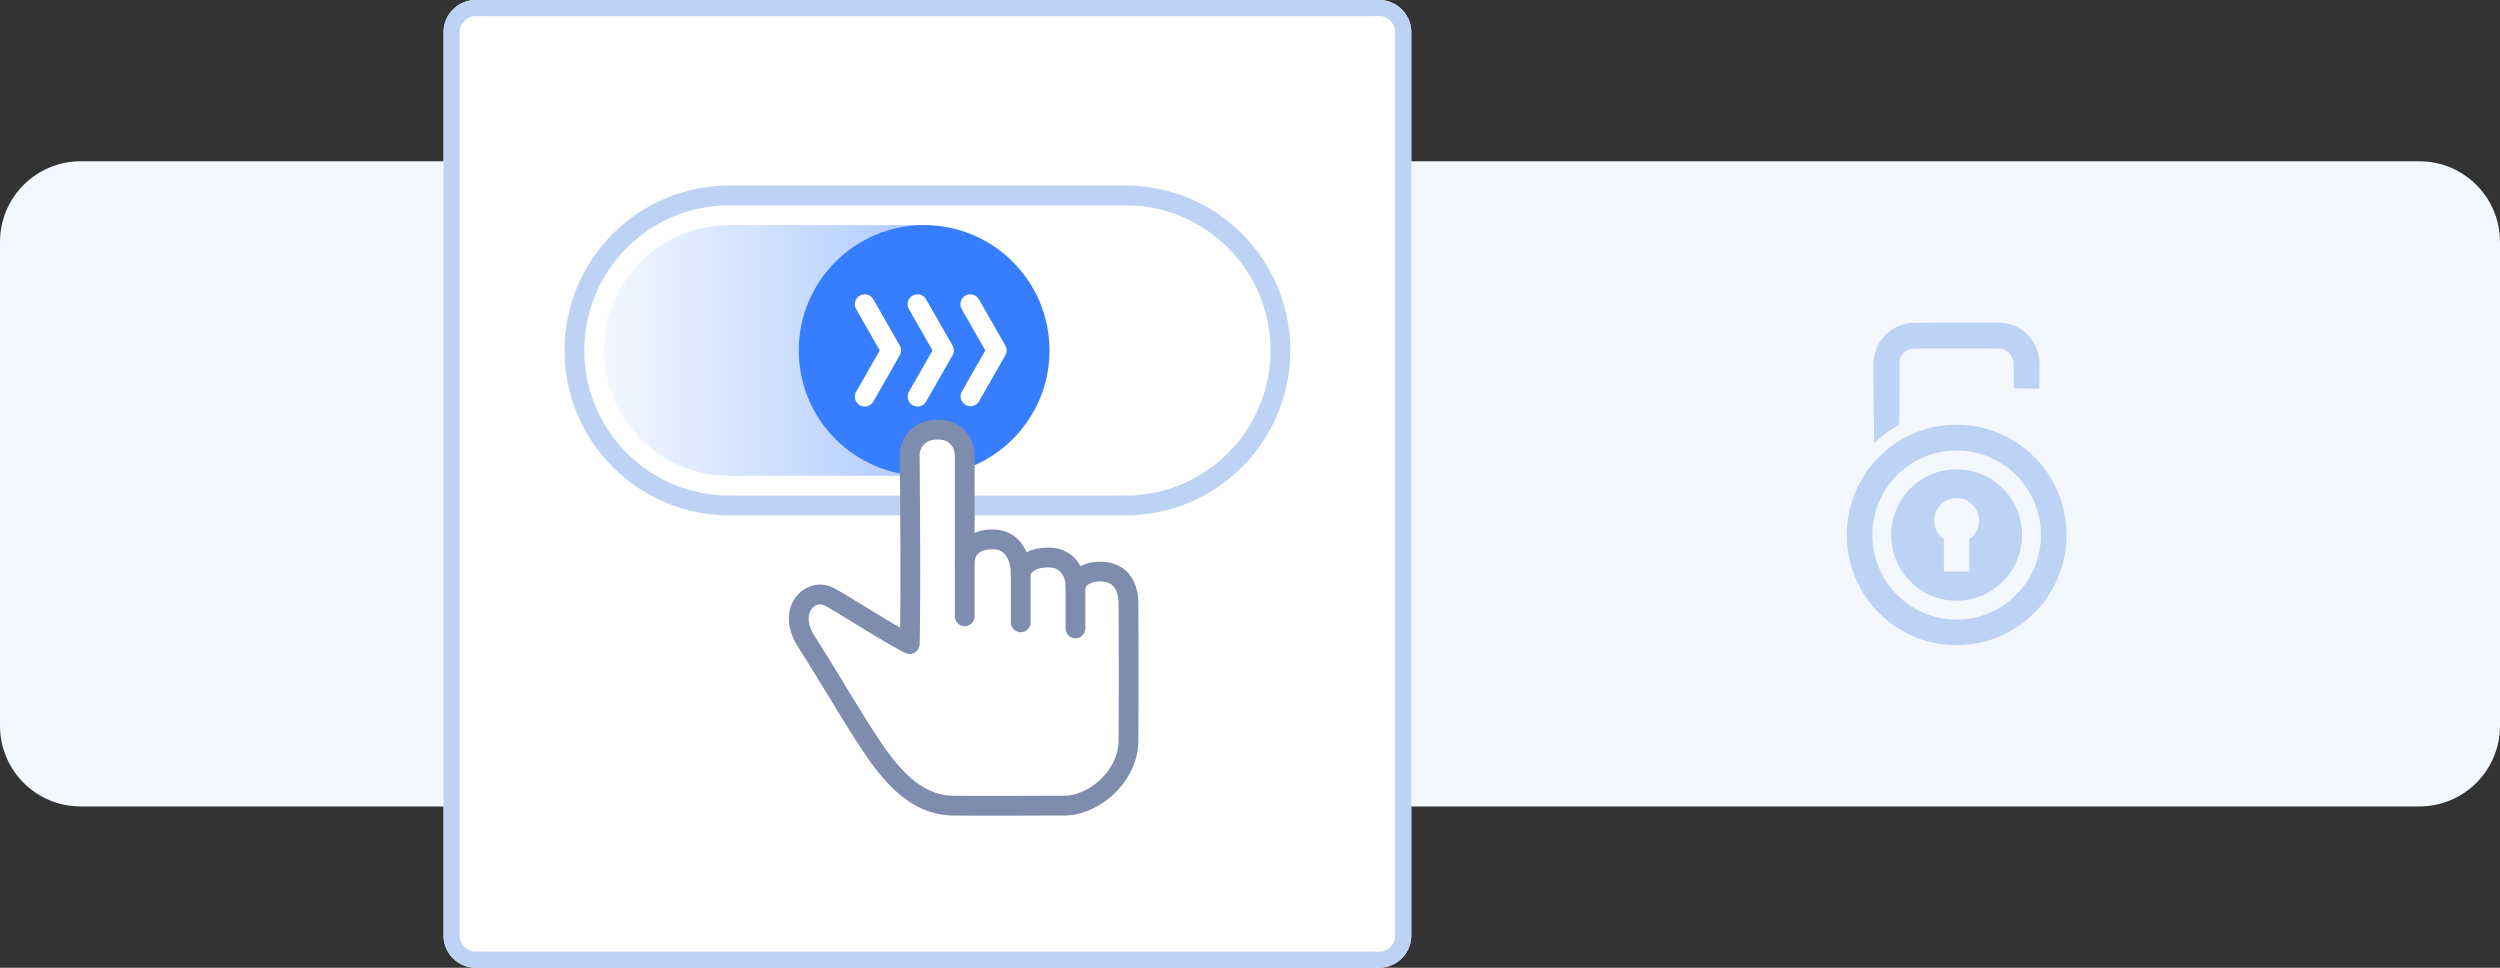
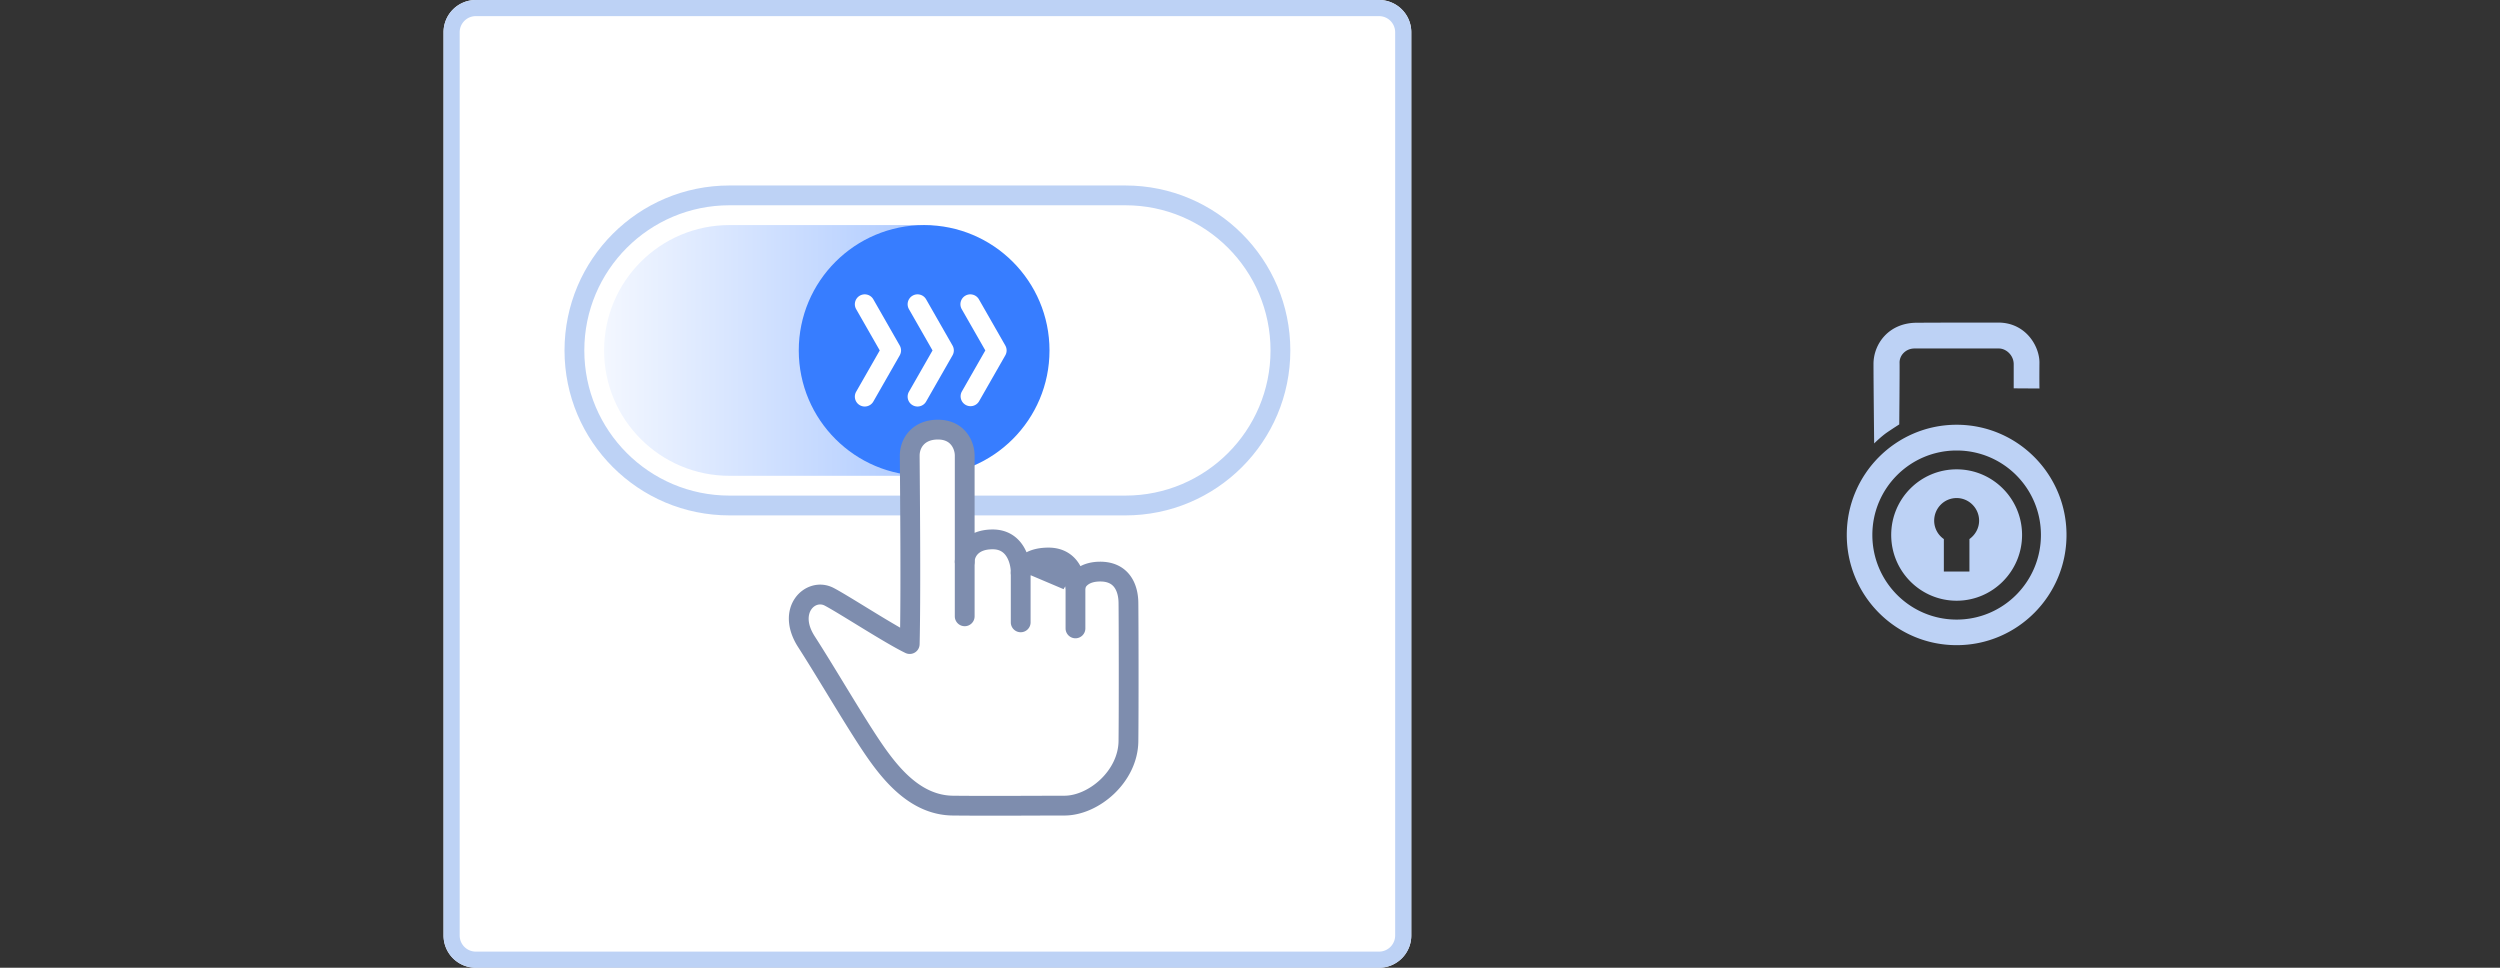
<svg xmlns="http://www.w3.org/2000/svg" width="310" height="120" fill="none">
  <rect width="100%" height="100%" fill="#333333" stroke="none" />
-   <path fill="url(#a)" d="M0 30c0-5.523 4.477-10 10-10h290c5.523 0 10 4.477 10 10v60c0 5.523-4.477 10-10 10H10c-5.523 0-10-4.477-10-10z" />
  <path fill="#bdd2f5" fill-rule="evenodd" d="M242.623 52.669c7.524 0 13.624 6.121 13.624 13.666 0 7.544-6.1 13.665-13.624 13.665C235.1 80 229 73.879 229 66.335c0-7.545 6.1-13.666 13.623-13.666m-10.227 2.318s.813-.813 1.565-1.342c.773-.529 1.546-1.017 1.546-1.017s.061-6.67.04-7.605c-.04-.956.773-1.81 1.851-1.81h10.431c.894-.02 1.87.813 1.87 1.952v2.99l3.193.02s-.021-1.139 0-3.213c0-2.074-1.729-4.962-5.104-4.962-3.355 0-6.568 0-10.085.02-3.538 0-5.389 2.664-5.389 5.105 0 2.42.082 9.862.082 9.862m10.227 3.213c4.474 0 8.113 3.64 8.113 8.135s-3.639 8.154-8.113 8.154c-4.493 0-8.113-3.66-8.113-8.154 0-4.495 3.62-8.135 8.113-8.135m0 3.559c1.525 0 2.786 1.26 2.786 2.806 0 .936-.488 1.77-1.2 2.278v4.026h-3.172v-4.026a2.77 2.77 0 0 1-1.199-2.278c0-1.545 1.24-2.806 2.785-2.806m0-5.897c5.775 0 10.452 4.677 10.452 10.473 0 5.795-4.677 10.493-10.452 10.493-5.774 0-10.451-4.698-10.451-10.493 0-5.796 4.677-10.473 10.451-10.473" clip-rule="evenodd" />
  <path fill="#fff" d="M55 4a4 4 0 0 1 4-4h112a4 4 0 0 1 4 4v112a4 4 0 0 1-4 4H59a4 4 0 0 1-4-4z" />
  <path fill="#bdd2f5" fill-rule="evenodd" d="M59 2a2 2 0 0 0-2 2v112a2 2 0 0 0 2 2h112a2 2 0 0 0 2-2V4a2 2 0 0 0-2-2zm0-2a4 4 0 0 0-4 4v112a4 4 0 0 0 4 4h112a4 4 0 0 0 4-4V4a4 4 0 0 0-4-4z" clip-rule="evenodd" />
-   <path fill="#fff" d="M70 43.455C70 32.157 79.158 23 90.454 23h49.091C150.842 23 160 32.158 160 43.455s-9.158 20.454-20.455 20.454h-49.09C79.157 63.91 70 54.751 70 43.455" />
  <path fill="url(#b)" d="M74.908 43.455c0-8.586 6.96-15.546 15.546-15.546h23.4c8.585 0 15.545 6.96 15.545 15.546S122.439 59 113.854 59h-23.4c-8.586 0-15.546-6.96-15.546-15.545" />
  <path fill="#bdd2f5" fill-rule="evenodd" d="M139.545 25.454h-49.09c-9.942 0-18 8.06-18 18 0 9.942 8.058 18 18 18h49.09c9.942 0 18-8.058 18-18 0-9.94-8.058-18-18-18M90.455 23C79.157 23 70 32.158 70 43.455s9.158 20.454 20.454 20.454h49.091c11.297 0 20.455-9.158 20.455-20.454C160 32.157 150.842 23 139.545 23z" clip-rule="evenodd" />
  <path fill="#377dff" d="M99.047 43.455c0-8.586 6.96-15.546 15.545-15.546s15.546 6.96 15.546 15.546S123.178 59 114.592 59s-15.545-6.96-15.545-15.545" />
  <path fill="#fff" fill-rule="evenodd" d="M119.711 36.661a1.23 1.23 0 0 1 1.675.457l3.273 5.727c.215.378.215.84 0 1.218l-3.273 5.727a1.228 1.228 0 0 1-2.131-1.217l2.925-5.119-2.925-5.118a1.227 1.227 0 0 1 .456-1.675m-6.545 0a1.227 1.227 0 0 1 1.674.457l3.273 5.727c.216.378.216.84 0 1.218l-3.273 5.727a1.227 1.227 0 1 1-2.131-1.217l2.925-5.119-2.925-5.118a1.227 1.227 0 0 1 .457-1.675m-6.545 0a1.227 1.227 0 0 1 1.674.457l3.273 5.727c.215.378.215.84 0 1.218l-3.273 5.727a1.227 1.227 0 1 1-2.131-1.217l2.925-5.119-2.925-5.118a1.227 1.227 0 0 1 .457-1.675" clip-rule="evenodd" />
  <path fill="#fff" d="M102.816 74c1.838.96 7.575 4.707 9.989 5.864.167-6.86 0-22.09 0-23.37 0-1.598 1.124-3.246 3.546-3.22 2.423.024 3.272 1.922 3.272 3.22v13.127c.008-.934.707-2.738 3.471-2.738 2.797 0 3.488 2.73 3.471 4.145 0 0 .375-1.897 3.446-1.897 2.717 0 3.371 2.405 3.346 3.596.092-.583.845-1.828 3.022-1.848 2.722-.025 3.521 2.022 3.546 3.845s.05 12.786 0 17.181-4.32 7.992-7.941 7.992-9.265.05-13.835 0-7.666-3.821-9.939-7.168-5.693-9.24-8.215-13.16.524-6.767 2.821-5.569" />
-   <path fill="#7e8dae" fill-rule="evenodd" d="M112.785 53.425c.845-.88 2.071-1.395 3.58-1.38 1.571.017 2.738.66 3.488 1.592.716.89.998 1.972.998 2.857v9.58c.627-.267 1.374-.418 2.244-.418 1.887 0 3.131.96 3.841 2.133q.203.338.352.692c.69-.352 1.584-.578 2.724-.578 1.792 0 3.008.826 3.723 1.898q.132.198.24.403c.626-.329 1.419-.544 2.394-.553 1.716-.016 2.984.645 3.783 1.729.752 1.02.987 2.274 1.001 3.327.026 1.834.051 12.807.001 17.212-.03 2.598-1.302 4.895-3.014 6.52-1.702 1.614-3.964 2.685-6.155 2.685-1.105 0-2.404.004-3.806.009-3.171.012-6.868.025-10.042-.01-5.274-.057-8.696-4.399-10.941-7.704-1.301-1.916-3.016-4.726-4.704-7.493-1.25-2.048-2.486-4.073-3.529-5.693-1.463-2.275-1.453-4.518-.37-6.07 1.044-1.499 3.034-2.168 4.792-1.251.811.423 2.315 1.344 3.918 2.327l.933.571a145 145 0 0 0 3.38 2.02c.082-5.974.008-15.375-.024-19.442a385 385 0 0 1-.013-1.894c0-1.078.379-2.205 1.206-3.069m14.976 17.884a1.227 1.227 0 0 1-2.422-.295c.006-.546-.132-1.34-.503-1.954-.331-.546-.831-.95-1.741-.95-1.093 0-1.611.345-1.865.622a1.44 1.44 0 0 0-.379.896v.027a1.227 1.227 0 1 1-2.454-.038V56.494c0-.413-.142-.928-.457-1.318-.28-.349-.749-.667-1.6-.676-.913-.01-1.461.288-1.783.624-.34.355-.523.85-.523 1.37 0 .216.005.856.012 1.802.035 4.498.125 15.915-.013 21.597a1.226 1.226 0 0 1-1.757 1.077c-1.276-.611-3.375-1.876-5.32-3.065l-.962-.59c-1.611-.986-3.016-1.847-3.744-2.227-.539-.281-1.222-.127-1.644.479-.385.55-.637 1.692.422 3.338 1.122 1.744 2.381 3.81 3.633 5.863 1.642 2.693 3.272 5.366 4.566 7.272 2.3 3.387 5.071 6.587 8.937 6.629 3.156.035 6.818.021 9.98.01 1.409-.005 2.719-.01 3.841-.01 1.43 0 3.113-.728 4.465-2.01 1.341-1.273 2.229-2.97 2.249-4.768.05-4.385.025-15.338 0-17.15-.01-.77-.187-1.45-.522-1.904-.287-.39-.779-.74-1.785-.731-1.483.013-1.782.723-1.818.806q-.005.013-.003.005a1.227 1.227 0 0 1-2.439-.216c.008-.405-.109-1.042-.439-1.538-.286-.428-.755-.805-1.681-.805-1.261 0-1.795.379-2.01.592a1.1 1.1 0 0 0-.241.359" clip-rule="evenodd" />
+   <path fill="#7e8dae" fill-rule="evenodd" d="M112.785 53.425c.845-.88 2.071-1.395 3.58-1.38 1.571.017 2.738.66 3.488 1.592.716.89.998 1.972.998 2.857v9.58c.627-.267 1.374-.418 2.244-.418 1.887 0 3.131.96 3.841 2.133q.203.338.352.692c.69-.352 1.584-.578 2.724-.578 1.792 0 3.008.826 3.723 1.898q.132.198.24.403c.626-.329 1.419-.544 2.394-.553 1.716-.016 2.984.645 3.783 1.729.752 1.02.987 2.274 1.001 3.327.026 1.834.051 12.807.001 17.212-.03 2.598-1.302 4.895-3.014 6.52-1.702 1.614-3.964 2.685-6.155 2.685-1.105 0-2.404.004-3.806.009-3.171.012-6.868.025-10.042-.01-5.274-.057-8.696-4.399-10.941-7.704-1.301-1.916-3.016-4.726-4.704-7.493-1.25-2.048-2.486-4.073-3.529-5.693-1.463-2.275-1.453-4.518-.37-6.07 1.044-1.499 3.034-2.168 4.792-1.251.811.423 2.315 1.344 3.918 2.327l.933.571a145 145 0 0 0 3.38 2.02c.082-5.974.008-15.375-.024-19.442a385 385 0 0 1-.013-1.894c0-1.078.379-2.205 1.206-3.069m14.976 17.884a1.227 1.227 0 0 1-2.422-.295c.006-.546-.132-1.34-.503-1.954-.331-.546-.831-.95-1.741-.95-1.093 0-1.611.345-1.865.622a1.44 1.44 0 0 0-.379.896v.027a1.227 1.227 0 1 1-2.454-.038V56.494c0-.413-.142-.928-.457-1.318-.28-.349-.749-.667-1.6-.676-.913-.01-1.461.288-1.783.624-.34.355-.523.85-.523 1.37 0 .216.005.856.012 1.802.035 4.498.125 15.915-.013 21.597a1.226 1.226 0 0 1-1.757 1.077c-1.276-.611-3.375-1.876-5.32-3.065l-.962-.59c-1.611-.986-3.016-1.847-3.744-2.227-.539-.281-1.222-.127-1.644.479-.385.55-.637 1.692.422 3.338 1.122 1.744 2.381 3.81 3.633 5.863 1.642 2.693 3.272 5.366 4.566 7.272 2.3 3.387 5.071 6.587 8.937 6.629 3.156.035 6.818.021 9.98.01 1.409-.005 2.719-.01 3.841-.01 1.43 0 3.113-.728 4.465-2.01 1.341-1.273 2.229-2.97 2.249-4.768.05-4.385.025-15.338 0-17.15-.01-.77-.187-1.45-.522-1.904-.287-.39-.779-.74-1.785-.731-1.483.013-1.782.723-1.818.806q-.005.013-.003.005a1.227 1.227 0 0 1-2.439-.216a1.1 1.1 0 0 0-.241.359" clip-rule="evenodd" />
  <path fill="#7e8dae" fill-rule="evenodd" d="M119.624 68.428c.678 0 1.227.55 1.227 1.227v6.767a1.227 1.227 0 1 1-2.455 0v-6.767c0-.678.55-1.227 1.228-1.227m6.943 1.372c.678 0 1.227.55 1.227 1.228v6.143a1.227 1.227 0 1 1-2.454 0v-6.143c0-.678.549-1.228 1.227-1.228m6.791 1.65c.678 0 1.227.549 1.227 1.227v5.244a1.227 1.227 0 1 1-2.454 0v-5.245c0-.677.549-1.227 1.227-1.227z" clip-rule="evenodd" />
  <defs>
    <radialGradient id="a" cx="0" cy="0" r="1" gradientTransform="matrix(0 60 -155 0 155 60)" gradientUnits="userSpaceOnUse">
      <stop stop-color="#f3f8ff" />
      <stop offset="1" stop-color="#f3f8ff" />
    </radialGradient>
    <linearGradient id="b" x1="129.726" x2="74.908" y1="43.455" y2="43.455" gradientUnits="userSpaceOnUse">
      <stop stop-color="#95baff" />
      <stop offset="1" stop-color="#f3f7ff" />
    </linearGradient>
  </defs>
</svg>